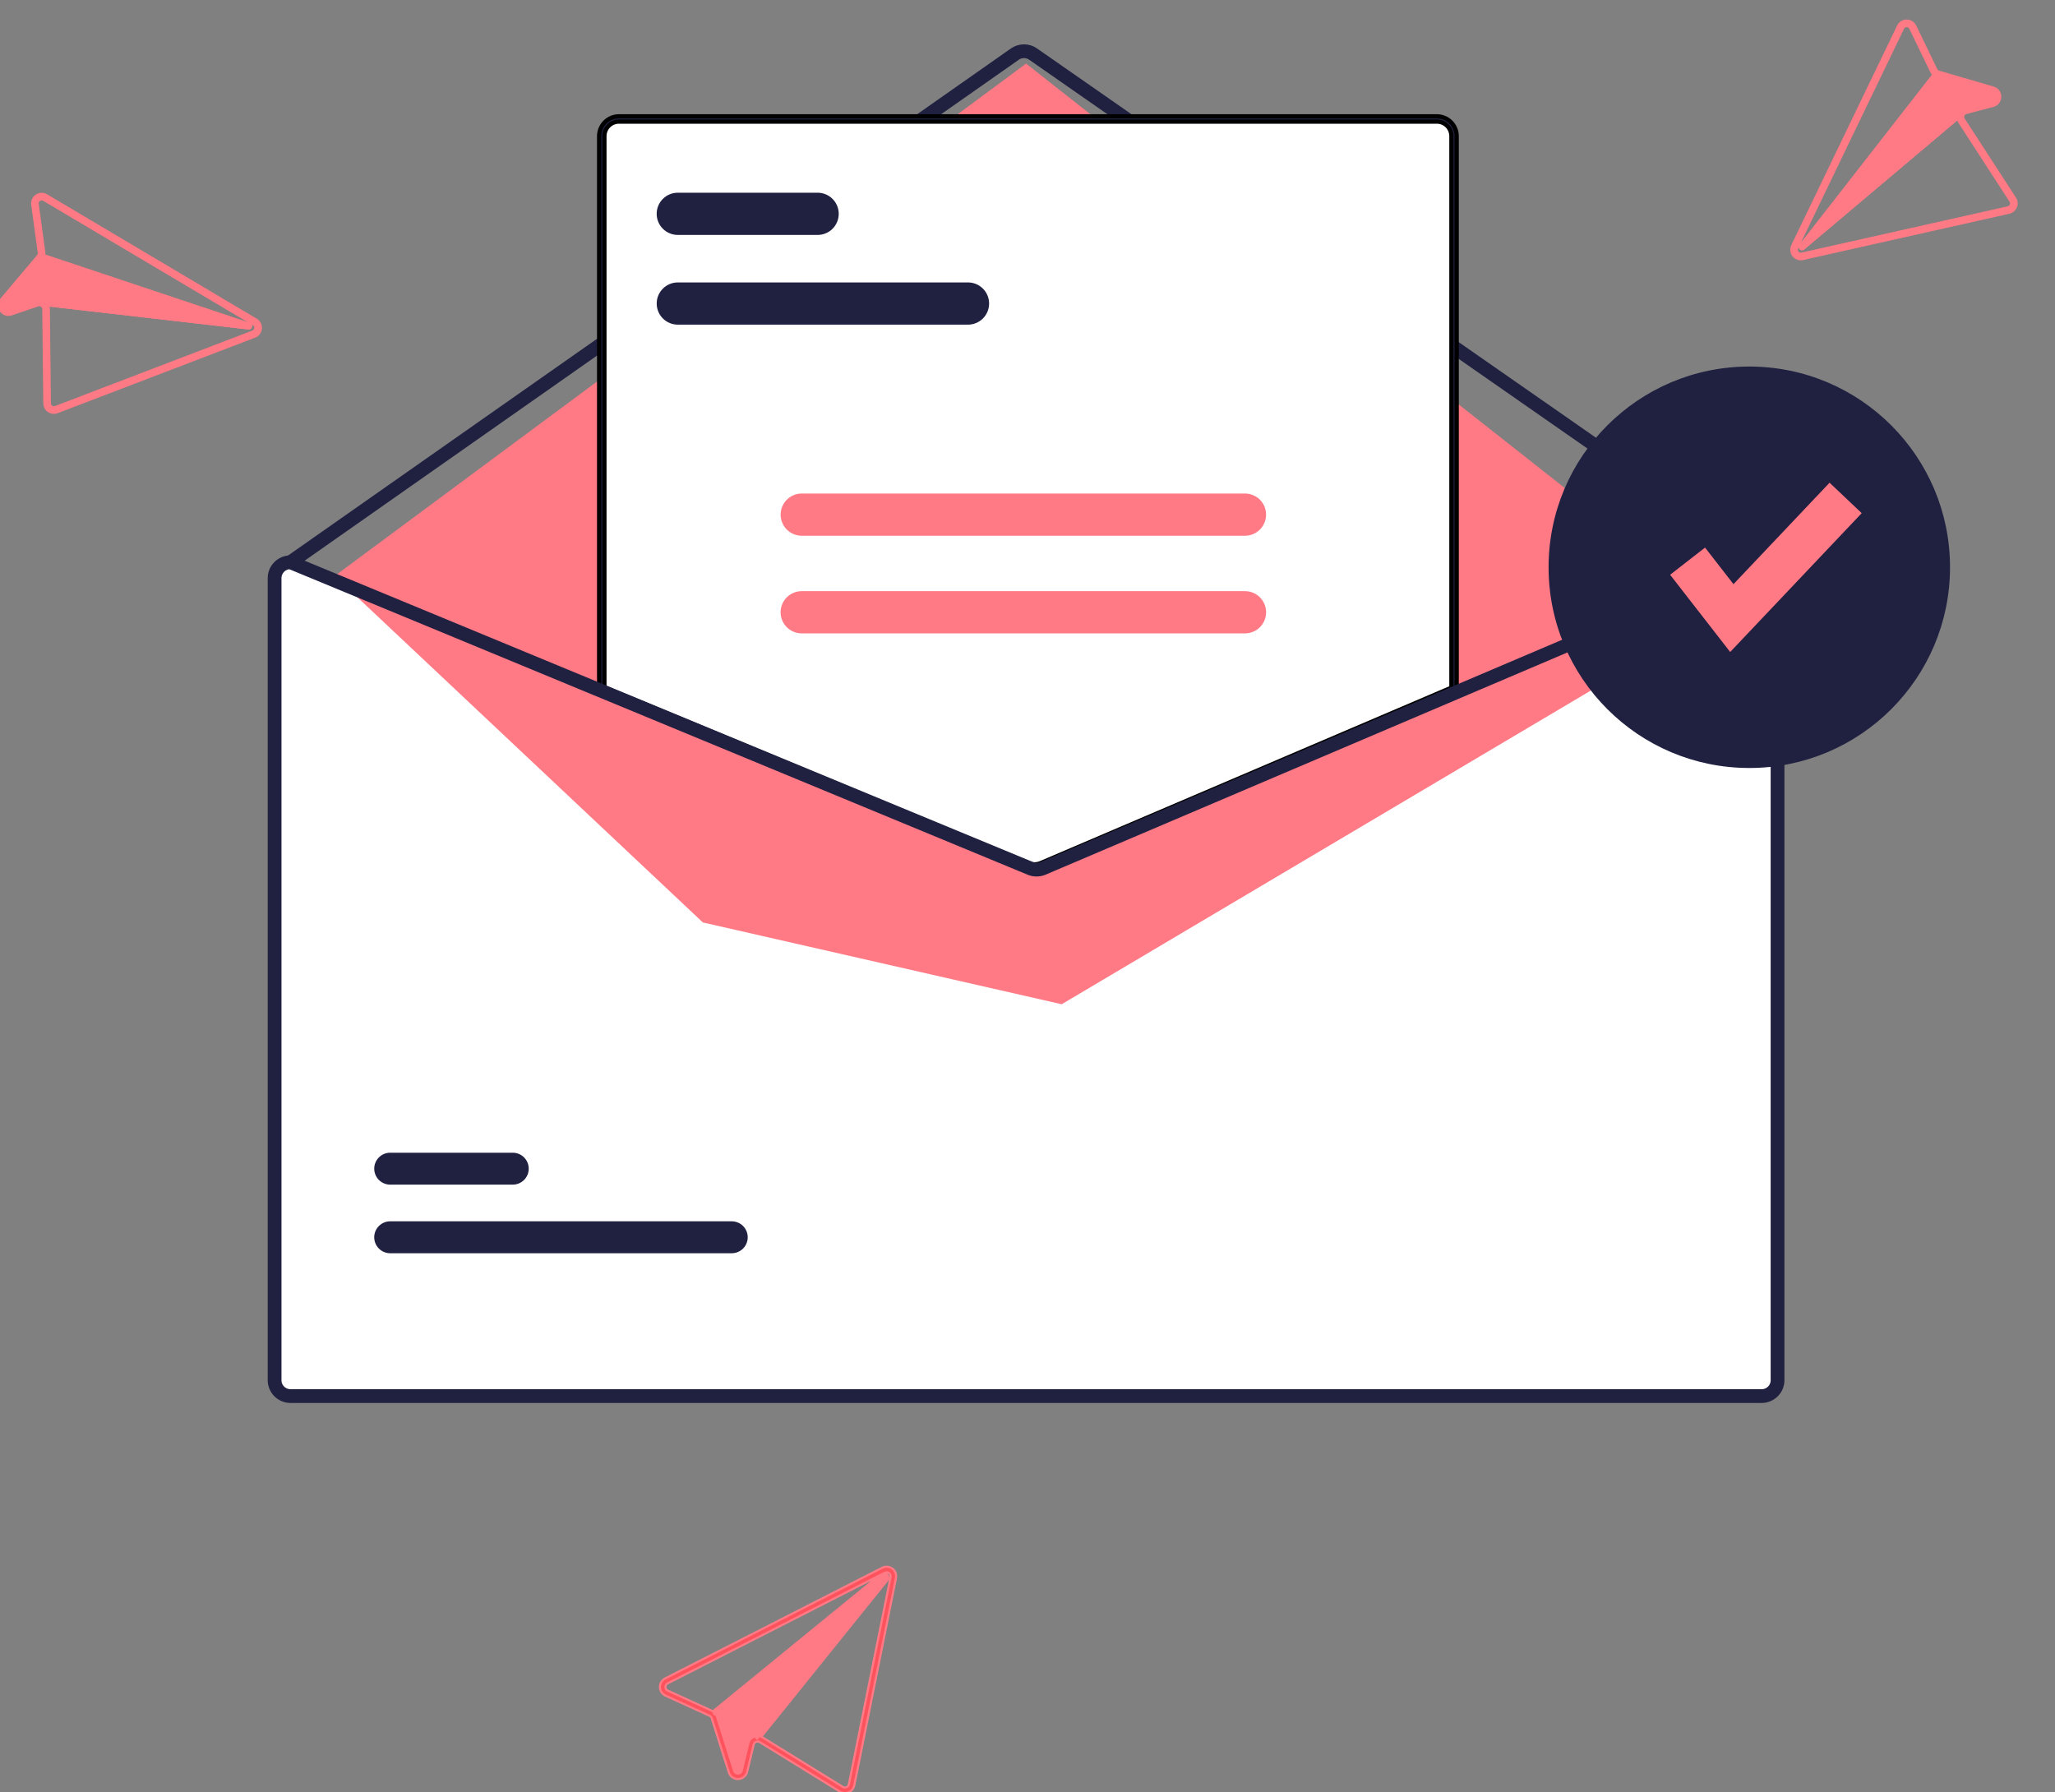
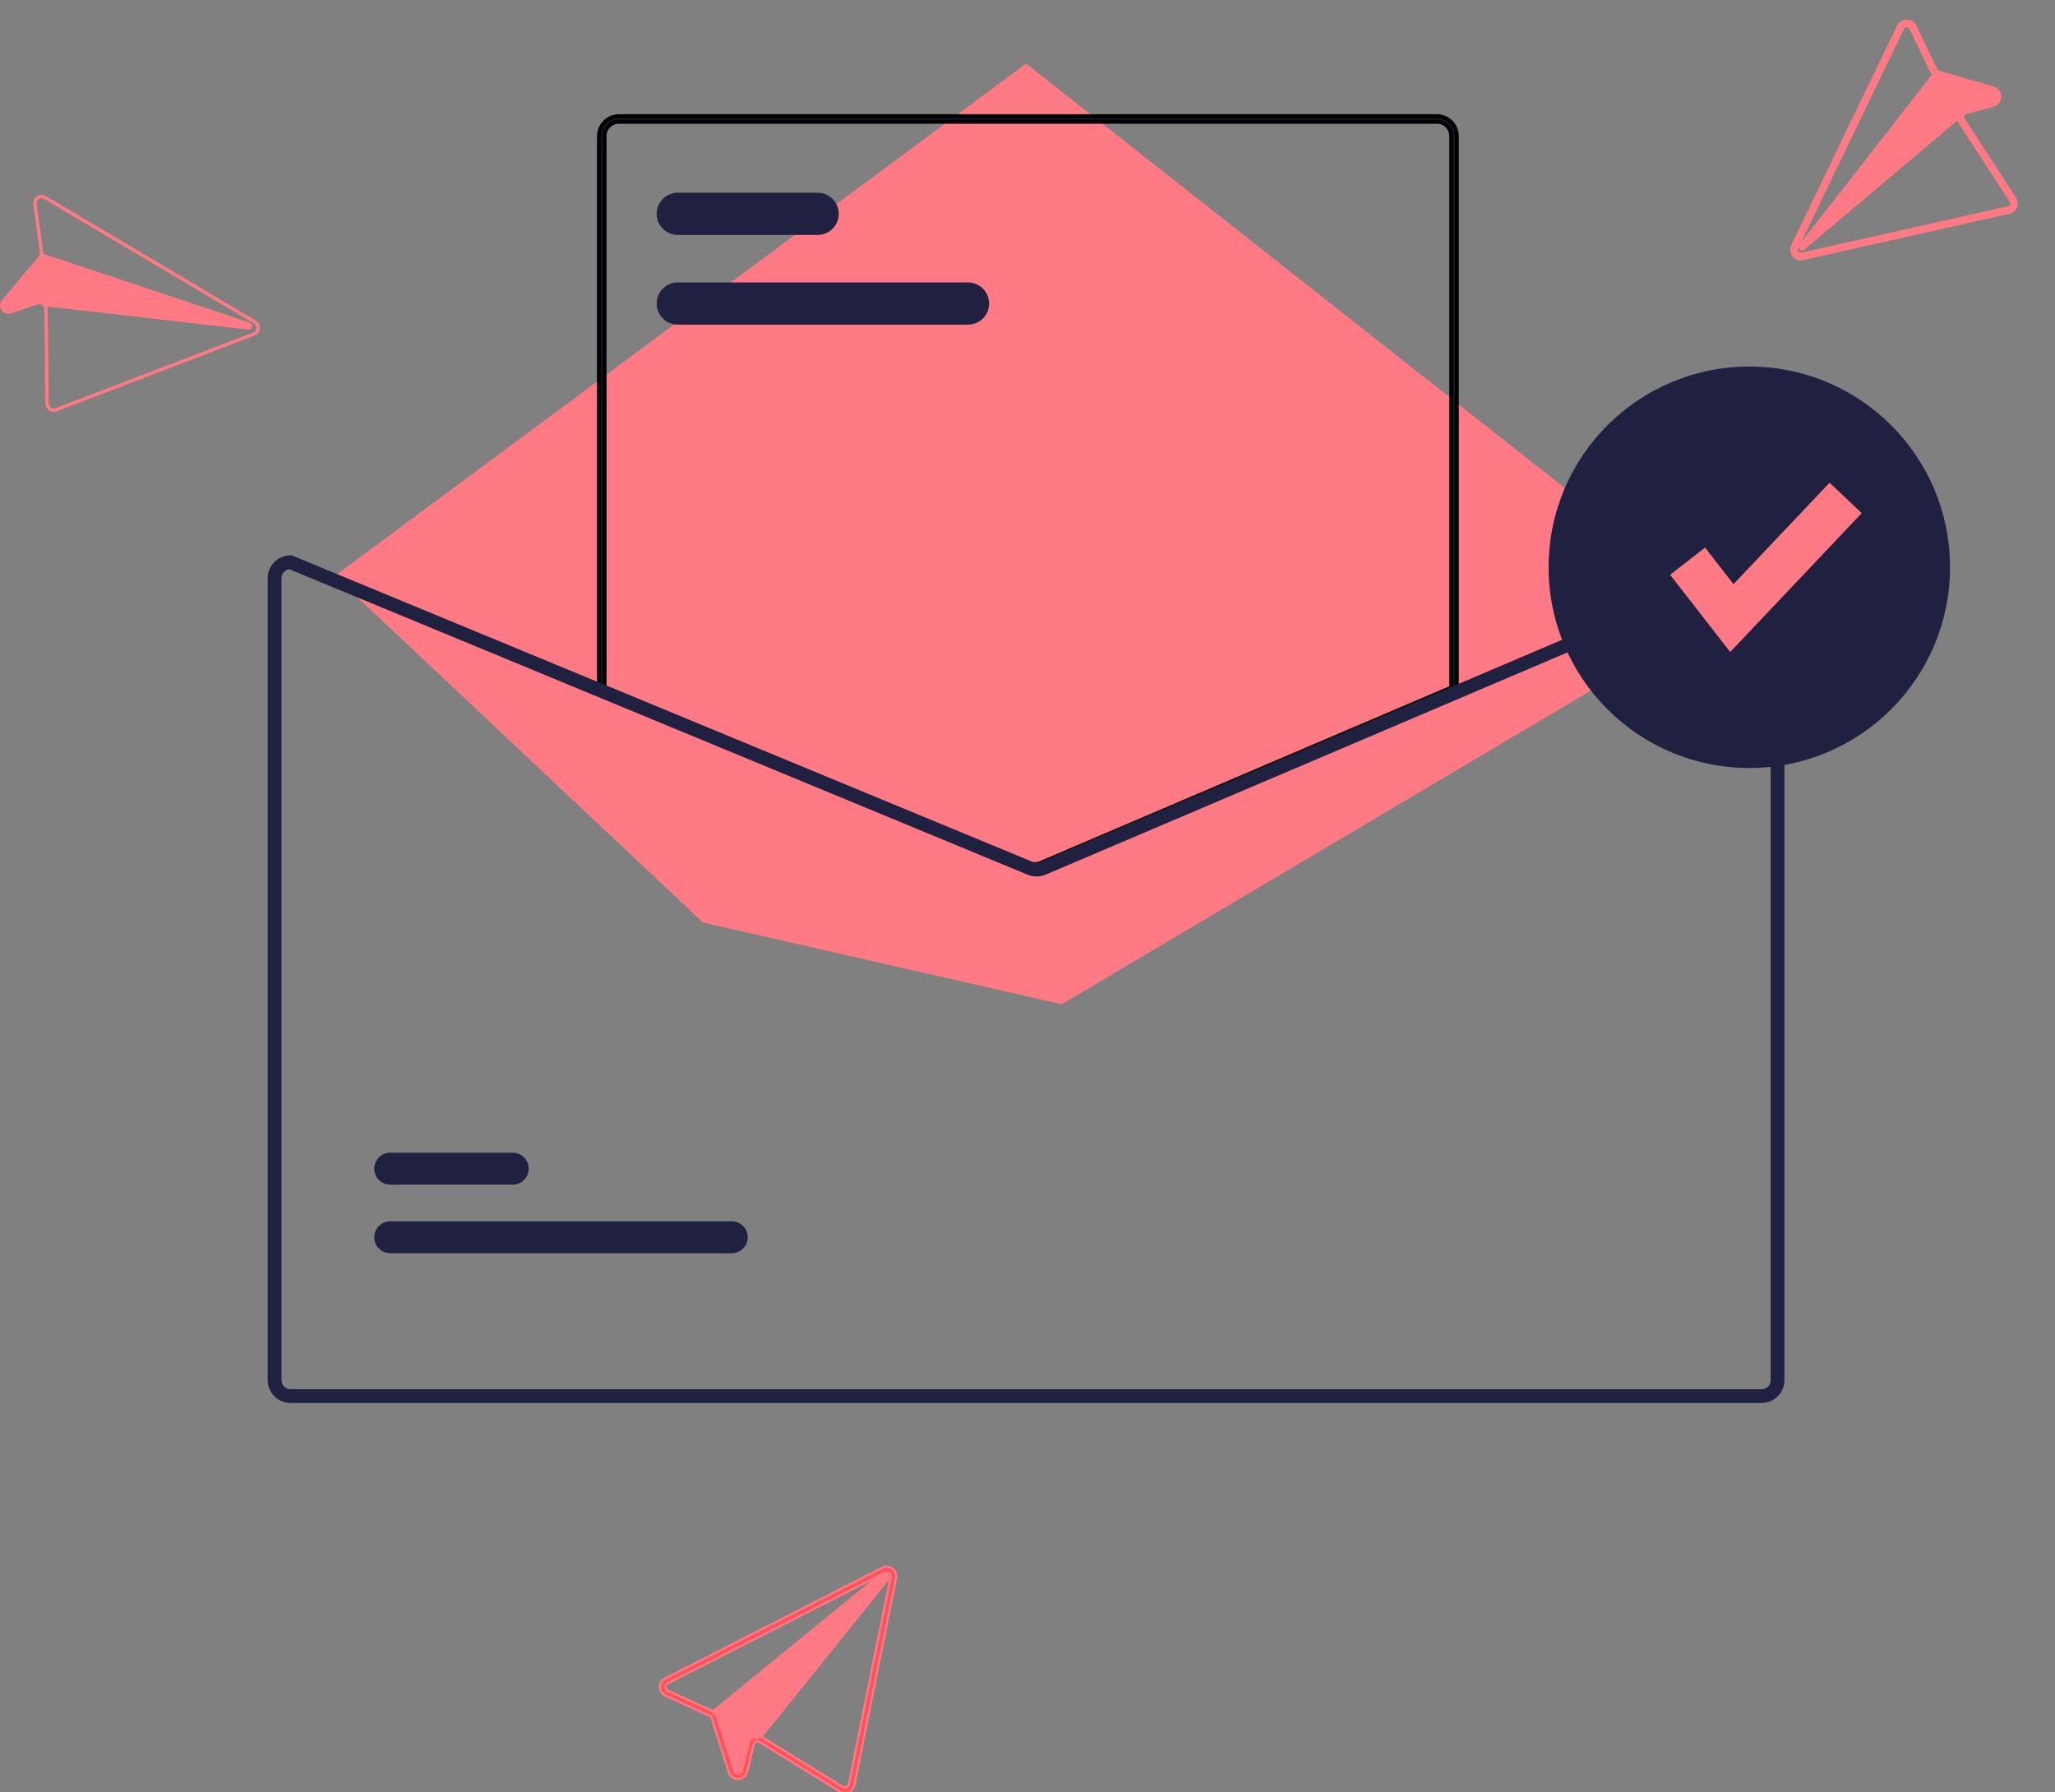
<svg xmlns="http://www.w3.org/2000/svg" width="485" height="423" viewBox="0 0 485 423" fill="none">
  <rect x="0" y="0" width="485" height="423" fill="#808080" stroke="none" />
  <g clip-path="url(#clip0)">
-     <path d="M414.601 132H414.476L342.986 162.527L245.173 204.294C244.791 204.454 244.381 204.538 243.966 204.54C243.551 204.542 243.14 204.463 242.757 204.306L141.842 162.439L68.596 132.05L68.484 132H68.359C67.204 132.001 66.095 132.461 65.278 133.278C64.461 134.095 64.001 135.203 64 136.359V325.671C64.001 326.827 64.461 327.935 65.278 328.752C66.095 329.569 67.204 330.029 68.359 330.03H414.601C415.757 330.029 416.865 329.569 417.682 328.752C418.499 327.935 418.959 326.827 418.96 325.671V136.359C418.959 135.203 418.499 134.095 417.682 133.278C416.865 132.461 415.757 132.001 414.601 132V132Z" fill="white" />
-     <path d="M416.029 133.318C415.902 133.318 415.778 133.279 415.673 133.206L243.45 13.265C242.926 12.902 242.303 12.708 241.665 12.709C241.028 12.71 240.405 12.906 239.883 13.271L68.9 133.205C68.764 133.299 68.597 133.336 68.435 133.307C68.273 133.278 68.129 133.187 68.034 133.052C67.939 132.917 67.902 132.75 67.93 132.587C67.959 132.425 68.05 132.28 68.184 132.185L239.167 12.251C239.9 11.74 240.771 11.466 241.663 11.464C242.556 11.463 243.428 11.735 244.162 12.243L416.385 132.184C416.494 132.26 416.576 132.369 416.619 132.494C416.661 132.62 416.663 132.755 416.623 132.882C416.584 133.008 416.504 133.119 416.398 133.197C416.291 133.276 416.162 133.318 416.029 133.318Z" fill="#202041" stroke="#202041" stroke-width="2" />
    <path d="M79 135.925L242.164 15L406.567 144.529L250.571 237.005L165.879 217.701L79 135.925Z" fill="#FF7A85" />
    <path d="M172.698 295.769H92.091C91.092 295.771 90.134 295.375 89.427 294.67C88.719 293.965 88.321 293.008 88.32 292.009C88.318 291.01 88.713 290.052 89.419 289.344C90.124 288.637 91.081 288.239 92.08 288.237H172.698C173.697 288.236 174.656 288.631 175.363 289.336C176.07 290.042 176.468 290.999 176.47 291.998C176.471 292.996 176.076 293.955 175.371 294.662C174.666 295.369 173.708 295.768 172.709 295.769H172.698Z" fill="#202041" />
    <path d="M121.011 279.578H92.091C91.093 279.579 90.135 279.183 89.428 278.478C88.721 277.773 88.324 276.816 88.322 275.818C88.321 274.819 88.716 273.861 89.42 273.154C90.125 272.447 91.082 272.048 92.08 272.046H121.011C121.506 272.045 121.996 272.142 122.453 272.33C122.911 272.518 123.327 272.795 123.677 273.144C124.028 273.494 124.306 273.908 124.496 274.365C124.686 274.822 124.784 275.312 124.785 275.806C124.786 276.301 124.689 276.791 124.5 277.249C124.312 277.706 124.035 278.122 123.685 278.472C123.336 278.822 122.921 279.1 122.464 279.29C122.007 279.48 121.517 279.578 121.022 279.578H121.011Z" fill="#202041" />
-     <path d="M244.129 204.923C243.516 204.924 242.91 204.805 242.342 204.573L141.714 162.819V32.123C141.715 30.967 142.175 29.859 142.992 29.042C143.809 28.225 144.917 27.765 146.073 27.764H339.122C340.277 27.765 341.385 28.225 342.202 29.042C343.02 29.859 343.479 30.967 343.481 32.123V162.911L343.292 162.992L245.97 204.553C245.387 204.798 244.761 204.924 244.129 204.923V204.923Z" fill="white" />
    <path d="M244.129 205.234C243.476 205.235 242.829 205.108 242.224 204.862L141.402 163.027V32.123C141.404 30.885 141.896 29.698 142.772 28.822C143.648 27.947 144.835 27.454 146.073 27.453H339.122C340.36 27.454 341.547 27.947 342.422 28.822C343.298 29.698 343.791 30.885 343.792 32.123V163.116L246.092 204.839C245.471 205.101 244.803 205.235 244.129 205.234V205.234ZM142.648 162.196L242.699 203.71C243.632 204.089 244.677 204.082 245.606 203.693L342.547 162.294V32.123C342.545 31.215 342.184 30.345 341.542 29.703C340.9 29.06 340.03 28.699 339.122 28.698H146.073C145.165 28.699 144.294 29.06 143.652 29.703C143.01 30.345 142.649 31.215 142.648 32.123L142.648 162.196Z" fill="#202041" stroke="black" />
    <path d="M415.772 132.073H415.647L343.955 162.599L245.866 204.366C245.483 204.527 245.072 204.611 244.656 204.613C244.24 204.615 243.828 204.535 243.443 204.379L142.244 162.512L68.792 132.122L68.679 132.073H68.554C67.395 132.074 66.284 132.533 65.465 133.351C64.645 134.168 64.184 135.276 64.183 136.432V325.744C64.184 326.899 64.645 328.007 65.465 328.825C66.284 329.642 67.395 330.102 68.554 330.103H415.772C416.931 330.102 418.042 329.642 418.861 328.825C419.681 328.007 420.142 326.899 420.143 325.744V136.432C420.142 135.276 419.681 134.168 418.861 133.351C418.042 132.533 416.931 132.074 415.772 132.073V132.073ZM418.894 325.744C418.894 326.569 418.565 327.361 417.979 327.945C417.394 328.529 416.6 328.857 415.772 328.857H68.554C67.726 328.857 66.932 328.529 66.347 327.945C65.761 327.361 65.432 326.569 65.432 325.744V136.432C65.433 135.626 65.746 134.853 66.306 134.273C66.866 133.692 67.629 133.35 68.436 133.318L142.244 163.857L242.963 205.531C244.053 205.973 245.274 205.966 246.36 205.512L343.955 163.95L415.897 133.318C416.702 133.353 417.463 133.696 418.021 134.276C418.58 134.856 418.892 135.628 418.894 136.432V325.744Z" fill="#3F3D56" stroke="#202041" stroke-width="2" />
    <path d="M228.463 76.619H159.962C158.642 76.617 157.377 76.091 156.444 75.157C155.511 74.223 154.987 72.957 154.987 71.637C154.987 70.317 155.511 69.05 156.444 68.116C157.377 67.182 158.642 66.657 159.962 66.655H228.463C229.783 66.657 231.048 67.182 231.981 68.116C232.914 69.05 233.438 70.317 233.438 71.637C233.438 72.957 232.914 74.223 231.981 75.157C231.048 76.091 229.783 76.617 228.463 76.619V76.619Z" fill="#202041" />
    <path d="M192.967 55.446H159.962C158.641 55.446 157.373 54.921 156.439 53.987C155.505 53.052 154.98 51.785 154.98 50.464C154.98 49.142 155.505 47.875 156.439 46.941C157.373 46.007 158.641 45.482 159.962 45.482H192.967C194.288 45.482 195.555 46.007 196.49 46.941C197.424 47.875 197.949 49.142 197.949 50.464C197.949 51.785 197.424 53.052 196.49 53.987C195.555 54.921 194.288 55.446 192.967 55.446V55.446Z" fill="#202041" />
    <path d="M293.831 126.438H189.211C187.891 126.436 186.626 125.91 185.693 124.976C184.76 124.042 184.236 122.776 184.236 121.456C184.236 120.136 184.76 118.87 185.693 117.936C186.626 117.001 187.891 116.476 189.211 116.474H293.831C295.151 116.476 296.416 117.001 297.349 117.936C298.282 118.87 298.806 120.136 298.806 121.456C298.806 122.776 298.282 124.042 297.349 124.976C296.416 125.91 295.151 126.436 293.831 126.438V126.438Z" fill="#FF7A85" />
    <path d="M293.831 149.479H189.211C187.89 149.479 186.623 148.954 185.688 148.02C184.754 147.085 184.229 145.818 184.229 144.497C184.229 143.176 184.754 141.909 185.688 140.974C186.623 140.04 187.89 139.515 189.211 139.515H293.831C295.152 139.515 296.419 140.04 297.354 140.974C298.288 141.909 298.813 143.176 298.813 144.497C298.813 145.818 298.288 147.085 297.354 148.02C296.419 148.954 295.152 149.479 293.831 149.479V149.479Z" fill="#FF7A85" />
    <path d="M412.853 181.249C439.016 181.249 460.224 160.04 460.224 133.878C460.224 107.715 439.016 86.507 412.853 86.507C386.691 86.507 365.482 107.715 365.482 133.878C365.482 160.04 386.691 181.249 412.853 181.249Z" fill="#202041" />
    <path d="M408.339 153.875L394.161 135.644L402.406 129.231L409.119 137.863L431.798 113.922L439.382 121.107L408.339 153.875Z" fill="#FF7A85" />
    <path d="M10.856 46.278C10.533 46.087 10.162 45.991 9.786 46.001C9.411 46.011 9.046 46.126 8.733 46.334C8.42 46.542 8.172 46.833 8.017 47.176C7.862 47.518 7.807 47.897 7.858 48.269L9.402 59.592C9.423 59.759 9.412 59.929 9.368 60.091C9.32 60.252 9.239 60.4 9.131 60.528L0.484 70.771C0.195 71.101 0.026 71.518 0.003 71.956C-0.02 72.394 0.104 72.826 0.357 73.185L0.366 73.198C0.608 73.56 0.964 73.831 1.378 73.967C1.792 74.103 2.239 74.097 2.649 73.95L8.893 71.83C9.1 71.762 9.322 71.751 9.535 71.799C9.747 71.847 9.943 71.951 10.101 72.102C10.219 72.211 10.312 72.343 10.377 72.49C10.441 72.637 10.473 72.796 10.473 72.956L10.717 95.205C10.72 95.527 10.801 95.844 10.953 96.128C11.105 96.412 11.325 96.654 11.591 96.834C11.857 97.014 12.163 97.127 12.482 97.164C12.801 97.201 13.124 97.161 13.424 97.048L60.031 79.223C60.383 79.089 60.689 78.859 60.916 78.559C61.142 78.259 61.279 77.901 61.311 77.526C61.343 77.151 61.269 76.775 61.096 76.441C60.924 76.107 60.661 75.828 60.338 75.637L59.703 75.26L10.856 46.278V46.278ZM8.647 48.16C8.617 47.937 8.651 47.709 8.744 47.504C8.837 47.299 8.986 47.124 9.174 46.999C9.362 46.875 9.582 46.806 9.807 46.8C10.033 46.795 10.255 46.853 10.449 46.968L59.281 75.941L59.931 76.326C60.124 76.441 60.281 76.609 60.383 76.809C60.486 77.009 60.53 77.234 60.511 77.458C60.492 77.683 60.41 77.897 60.276 78.077C60.141 78.257 59.958 78.396 59.748 78.477L13.141 96.301C12.961 96.37 12.767 96.394 12.575 96.371C12.383 96.349 12.2 96.281 12.041 96.172C11.881 96.064 11.751 95.918 11.659 95.748C11.568 95.578 11.519 95.389 11.517 95.196L11.273 72.947C11.273 72.727 11.235 72.508 11.161 72.301L58.611 77.753C58.797 77.776 58.984 77.734 59.141 77.634C59.298 77.533 59.415 77.381 59.472 77.204C59.529 77.026 59.522 76.834 59.453 76.661C59.383 76.488 59.255 76.345 59.091 76.256C59.051 76.234 59.009 76.216 58.966 76.202L10.205 59.925C10.217 59.778 10.212 59.63 10.191 59.483L8.647 48.16L8.647 48.16Z" fill="#FF7A85" />
-     <path d="M10.856 46.278C10.533 46.087 10.162 45.991 9.786 46.001C9.411 46.011 9.046 46.126 8.733 46.334C8.42 46.542 8.172 46.833 8.017 47.176C7.862 47.518 7.807 47.897 7.858 48.269L9.402 59.592C9.423 59.759 9.412 59.929 9.368 60.091C9.32 60.252 9.239 60.4 9.131 60.528L0.484 70.771C0.195 71.101 0.026 71.518 0.003 71.956C-0.02 72.394 0.104 72.826 0.357 73.185L0.366 73.198C0.608 73.56 0.964 73.831 1.378 73.967C1.792 74.103 2.239 74.097 2.649 73.95L8.893 71.83C9.1 71.762 9.322 71.751 9.535 71.799C9.747 71.847 9.943 71.951 10.101 72.102C10.219 72.211 10.312 72.343 10.377 72.49C10.441 72.637 10.473 72.796 10.473 72.956L10.717 95.205C10.72 95.527 10.801 95.844 10.953 96.128C11.105 96.412 11.325 96.654 11.591 96.834C11.857 97.014 12.163 97.127 12.482 97.164C12.801 97.201 13.124 97.161 13.424 97.048L60.031 79.223C60.383 79.089 60.689 78.859 60.916 78.559C61.142 78.259 61.279 77.901 61.311 77.526C61.343 77.151 61.269 76.775 61.096 76.441C60.924 76.107 60.661 75.828 60.338 75.637L59.703 75.26L10.856 46.278V46.278ZM8.647 48.16C8.617 47.937 8.651 47.709 8.744 47.504C8.837 47.299 8.986 47.124 9.174 46.999C9.362 46.875 9.582 46.806 9.807 46.8C10.033 46.795 10.255 46.853 10.449 46.968L59.281 75.941L59.931 76.326C60.124 76.441 60.281 76.609 60.383 76.809C60.486 77.009 60.53 77.234 60.511 77.458C60.492 77.683 60.41 77.897 60.276 78.077C60.141 78.257 59.958 78.396 59.748 78.477L13.141 96.301C12.961 96.37 12.767 96.394 12.575 96.371C12.383 96.349 12.2 96.281 12.041 96.172C11.881 96.063 11.751 95.918 11.659 95.748C11.568 95.578 11.519 95.389 11.517 95.196L11.273 72.947C11.273 72.727 11.235 72.508 11.161 72.301C11.057 72.003 10.881 71.734 10.649 71.519C10.618 71.487 10.583 71.458 10.548 71.429L10.546 71.425C10.284 71.209 9.971 71.064 9.637 71.002C9.303 70.941 8.959 70.966 8.638 71.075L2.39 73.197C2.144 73.286 1.875 73.29 1.626 73.207C1.377 73.124 1.164 72.96 1.021 72.74L1.016 72.734C0.863 72.52 0.787 72.26 0.801 71.997C0.815 71.734 0.918 71.483 1.093 71.287L9.74 61.043C9.833 60.936 9.913 60.819 9.979 60.694L9.982 60.691C10.046 60.571 10.097 60.445 10.134 60.314C10.172 60.188 10.195 60.057 10.205 59.925C10.217 59.778 10.212 59.63 10.191 59.484L8.647 48.16V48.16Z" fill="#FF7A85" stroke="#FF7A85" />
    <path d="M10.205 59.925L58.966 76.202C59.009 76.216 59.051 76.234 59.091 76.256C59.255 76.345 59.383 76.488 59.452 76.661C59.522 76.834 59.529 77.026 59.472 77.204C59.415 77.381 59.298 77.533 59.141 77.634C58.984 77.734 58.796 77.776 58.611 77.753L11.161 72.301L10.323 72.206L10.416 71.413L10.546 71.425L10.548 71.428L58.702 76.957L9.982 60.691L9.979 60.693L9.768 60.621L10.021 59.863L10.205 59.925Z" fill="#FF7A85" />
    <path d="M157.088 396.352C156.754 396.523 156.474 396.785 156.282 397.108C156.09 397.431 155.992 397.801 156.001 398.176C156.009 398.552 156.123 398.918 156.33 399.231C156.536 399.545 156.827 399.794 157.169 399.95L167.565 404.697C167.717 404.768 167.854 404.868 167.968 404.992C168.078 405.118 168.16 405.266 168.21 405.425L172.247 418.208C172.372 418.628 172.634 418.995 172.991 419.248C173.349 419.502 173.781 419.628 174.219 419.605L174.235 419.605C174.671 419.594 175.09 419.437 175.426 419.161C175.762 418.884 175.996 418.503 176.091 418.077L177.636 411.667C177.689 411.455 177.799 411.262 177.953 411.108C178.107 410.954 178.3 410.844 178.511 410.791C178.666 410.75 178.828 410.741 178.987 410.766C179.145 410.79 179.297 410.847 179.433 410.933L198.368 422.617C198.642 422.787 198.953 422.888 199.274 422.911C199.595 422.934 199.917 422.878 200.212 422.749C200.506 422.62 200.765 422.422 200.967 422.173C201.169 421.923 201.308 421.629 201.372 421.314L211.214 372.395C211.289 372.027 211.258 371.644 211.126 371.293C210.993 370.941 210.764 370.634 210.464 370.406C210.164 370.179 209.807 370.041 209.432 370.008C209.058 369.975 208.681 370.048 208.347 370.219L207.689 370.554L157.088 396.352V396.352ZM157.499 399.225C157.294 399.131 157.119 398.981 156.996 398.792C156.872 398.604 156.804 398.384 156.799 398.159C156.794 397.933 156.853 397.711 156.969 397.518C157.085 397.324 157.253 397.167 157.453 397.065L208.039 371.275L208.712 370.932C208.913 370.83 209.138 370.787 209.362 370.807C209.586 370.828 209.8 370.91 209.979 371.046C210.158 371.182 210.296 371.366 210.376 371.576C210.456 371.786 210.476 372.015 210.432 372.235L200.59 421.154C200.551 421.343 200.468 421.52 200.347 421.67C200.225 421.82 200.069 421.938 199.892 422.015C199.716 422.092 199.523 422.125 199.33 422.111C199.138 422.097 198.952 422.037 198.787 421.936L179.852 410.252C179.666 410.135 179.461 410.05 179.246 410.002L209.213 372.809C209.331 372.665 209.396 372.484 209.395 372.298C209.394 372.111 209.328 371.931 209.208 371.788C209.089 371.645 208.923 371.549 208.739 371.515C208.556 371.481 208.367 371.513 208.204 371.604C208.164 371.626 208.126 371.651 208.091 371.681L168.275 404.196C168.157 404.107 168.029 404.032 167.894 403.972L157.499 399.225V399.225Z" fill="#FF7A85" stroke="#FF7A85" />
    <path d="M157.088 396.352C156.754 396.523 156.474 396.785 156.282 397.108C156.09 397.431 155.992 397.801 156.001 398.176C156.009 398.552 156.123 398.918 156.33 399.231C156.536 399.545 156.827 399.794 157.169 399.95L167.565 404.697C167.717 404.768 167.854 404.868 167.968 404.992C168.078 405.118 168.16 405.266 168.21 405.425L172.247 418.208C172.372 418.628 172.634 418.995 172.991 419.248C173.349 419.502 173.781 419.628 174.219 419.605L174.235 419.605C174.671 419.594 175.09 419.437 175.426 419.161C175.762 418.884 175.996 418.503 176.091 418.077L177.636 411.667C177.689 411.455 177.799 411.262 177.953 411.108C178.107 410.954 178.3 410.844 178.511 410.791C178.666 410.75 178.828 410.741 178.987 410.766C179.145 410.79 179.297 410.847 179.433 410.933L198.368 422.617C198.642 422.787 198.953 422.888 199.274 422.911C199.595 422.934 199.917 422.878 200.212 422.749C200.506 422.62 200.765 422.422 200.967 422.173C201.169 421.923 201.308 421.629 201.372 421.314L211.214 372.395C211.289 372.027 211.258 371.644 211.126 371.293C210.993 370.941 210.764 370.634 210.464 370.406C210.164 370.179 209.807 370.041 209.432 370.008C209.058 369.975 208.681 370.048 208.347 370.219L207.689 370.554L157.088 396.352ZM157.499 399.225C157.294 399.131 157.119 398.981 156.996 398.792C156.872 398.604 156.804 398.384 156.799 398.159C156.794 397.933 156.853 397.711 156.969 397.518C157.085 397.324 157.253 397.167 157.453 397.065L208.039 371.275L208.712 370.932C208.913 370.83 209.138 370.787 209.362 370.807C209.586 370.828 209.8 370.91 209.979 371.046C210.158 371.182 210.296 371.366 210.376 371.576C210.456 371.786 210.476 372.015 210.432 372.235L200.59 421.154C200.551 421.343 200.468 421.52 200.347 421.67C200.225 421.82 200.069 421.938 199.892 422.015C199.716 422.092 199.523 422.125 199.33 422.111C199.138 422.097 198.952 422.037 198.787 421.936L179.852 410.252C179.666 410.134 179.461 410.05 179.246 410.002C178.938 409.93 178.617 409.935 178.312 410.016C178.268 410.026 178.225 410.04 178.181 410.053L178.177 410.054C177.855 410.159 177.564 410.346 177.334 410.595C177.104 410.845 176.941 411.149 176.861 411.479L175.316 417.893C175.26 418.149 175.119 418.379 174.916 418.545C174.713 418.71 174.46 418.803 174.198 418.807L174.19 418.807C173.927 418.822 173.667 418.748 173.452 418.595C173.238 418.443 173.081 418.222 173.009 417.969L168.972 405.186C168.93 405.05 168.874 404.92 168.804 404.797L168.803 404.793C168.736 404.675 168.657 404.565 168.566 404.463C168.479 404.364 168.382 404.274 168.275 404.196C168.157 404.107 168.029 404.032 167.894 403.972L157.499 399.225Z" fill="#FF525D" />
    <path d="M168.275 404.195L208.091 371.681C208.126 371.651 208.164 371.626 208.204 371.604C208.367 371.513 208.556 371.481 208.739 371.515C208.923 371.548 209.089 371.645 209.208 371.788C209.328 371.931 209.394 372.111 209.395 372.298C209.396 372.484 209.331 372.665 209.213 372.809L179.246 410.001L178.718 410.659L178.098 410.157L178.177 410.054L178.181 410.053L208.589 372.307L168.803 404.793L168.804 404.797L168.63 404.936L168.124 404.318L168.275 404.195Z" fill="#FF7A85" />
    <path d="M448.192 6.237L423.532 57.402L423.211 58.067C423.048 58.405 422.983 58.783 423.024 59.157C423.066 59.531 423.212 59.885 423.446 60.179C423.68 60.474 423.992 60.696 424.347 60.821C424.701 60.946 425.084 60.968 425.451 60.885L474.138 49.952C474.451 49.88 474.742 49.735 474.987 49.528C475.232 49.32 475.424 49.057 475.546 48.76C475.669 48.462 475.717 48.139 475.687 47.819C475.657 47.498 475.549 47.189 475.373 46.92L463.269 28.25C463.18 28.116 463.12 27.966 463.092 27.808C463.064 27.65 463.069 27.488 463.106 27.332C463.155 27.119 463.26 26.924 463.41 26.766C463.561 26.609 463.752 26.495 463.962 26.438L470.337 24.749C470.76 24.645 471.136 24.403 471.405 24.06C471.674 23.718 471.821 23.295 471.822 22.86L471.823 22.844C471.835 22.406 471.699 21.976 471.438 21.624C471.177 21.272 470.804 21.019 470.381 20.904L457.512 17.153C457.351 17.107 457.202 17.028 457.073 16.921C456.947 16.81 456.843 16.675 456.769 16.524L451.791 6.237C451.627 5.899 451.372 5.614 451.054 5.414C450.735 5.215 450.367 5.109 449.992 5.109C449.616 5.109 449.248 5.215 448.93 5.414C448.611 5.614 448.356 5.899 448.192 6.237L448.192 6.237ZM451.073 6.583L456.051 16.87C456.114 17.004 456.192 17.13 456.284 17.246L424.667 57.779C424.638 57.814 424.614 57.853 424.593 57.893C424.505 58.058 424.478 58.248 424.516 58.431C424.553 58.613 424.654 58.777 424.799 58.893C424.945 59.01 425.127 59.072 425.313 59.068C425.5 59.065 425.679 58.997 425.82 58.875L462.333 28.084C462.386 28.298 462.476 28.501 462.598 28.684L474.702 47.354C474.807 47.516 474.871 47.701 474.889 47.893C474.907 48.085 474.878 48.278 474.805 48.457C474.733 48.636 474.618 48.794 474.471 48.919C474.324 49.043 474.149 49.131 473.96 49.173L425.274 60.107C425.054 60.155 424.825 60.141 424.613 60.065C424.401 59.99 424.215 59.857 424.075 59.68C423.935 59.504 423.847 59.292 423.822 59.069C423.797 58.845 423.835 58.619 423.932 58.416L424.26 57.735L448.912 6.586C449.011 6.383 449.164 6.212 449.355 6.092C449.546 5.972 449.766 5.908 449.992 5.908C450.217 5.907 450.438 5.97 450.63 6.09C450.821 6.209 450.975 6.38 451.073 6.583L451.073 6.583Z" fill="#FF7A85" />
    <path d="M448.192 6.237L423.532 57.402L423.211 58.067C423.048 58.405 422.983 58.783 423.024 59.157C423.066 59.531 423.212 59.885 423.446 60.179C423.68 60.474 423.992 60.696 424.347 60.821C424.701 60.946 425.084 60.968 425.451 60.885L474.138 49.952C474.451 49.88 474.742 49.735 474.987 49.528C475.232 49.32 475.424 49.057 475.546 48.76C475.669 48.462 475.717 48.139 475.687 47.819C475.657 47.498 475.549 47.189 475.373 46.92L463.269 28.25C463.18 28.116 463.12 27.966 463.092 27.808C463.064 27.65 463.069 27.488 463.106 27.332C463.155 27.119 463.26 26.924 463.41 26.766C463.561 26.609 463.752 26.495 463.962 26.438L470.337 24.749C470.76 24.645 471.136 24.403 471.405 24.06C471.674 23.718 471.821 23.295 471.822 22.86L471.823 22.844C471.835 22.406 471.699 21.976 471.438 21.624C471.177 21.272 470.804 21.019 470.381 20.904L457.512 17.153C457.351 17.107 457.202 17.028 457.073 16.921C456.947 16.81 456.843 16.675 456.769 16.524L451.791 6.237C451.627 5.899 451.372 5.614 451.054 5.414C450.735 5.215 450.367 5.109 449.992 5.109C449.616 5.109 449.248 5.215 448.93 5.414C448.611 5.614 448.356 5.899 448.192 6.237L448.192 6.237ZM451.073 6.583L456.051 16.87C456.114 17.004 456.192 17.13 456.284 17.246C456.365 17.35 456.457 17.446 456.558 17.531C456.661 17.619 456.773 17.696 456.893 17.761L456.897 17.761C457.021 17.828 457.153 17.882 457.289 17.92L470.159 21.67C470.414 21.737 470.638 21.889 470.795 22.1C470.953 22.311 471.033 22.57 471.024 22.833L471.024 22.841C471.026 23.103 470.939 23.358 470.778 23.564C470.616 23.771 470.39 23.917 470.136 23.978L463.757 25.667C463.429 25.754 463.128 25.924 462.884 26.16C462.64 26.395 462.46 26.69 462.361 27.015L462.361 27.018C462.349 27.062 462.336 27.106 462.327 27.15C462.253 27.457 462.255 27.778 462.333 28.084C462.386 28.298 462.476 28.501 462.598 28.684L474.702 47.354C474.807 47.516 474.871 47.701 474.889 47.893C474.907 48.085 474.878 48.278 474.805 48.457C474.733 48.636 474.618 48.794 474.471 48.919C474.324 49.044 474.149 49.131 473.96 49.173L425.274 60.107C425.054 60.155 424.825 60.141 424.613 60.065C424.401 59.99 424.215 59.857 424.075 59.68C423.935 59.504 423.847 59.292 423.822 59.069C423.797 58.845 423.835 58.619 423.932 58.416L424.26 57.735L448.913 6.586C449.011 6.383 449.164 6.212 449.355 6.092C449.546 5.972 449.766 5.908 449.992 5.908C450.217 5.907 450.438 5.97 450.63 6.09C450.821 6.209 450.975 6.38 451.073 6.583L451.073 6.583Z" fill="#FF525D" stroke="#FF7A85" />
    <path d="M456.402 17.092L457.032 17.584L456.897 17.761L456.893 17.761L425.305 58.262L462.362 27.018L462.362 27.015L462.463 26.933L462.979 27.541L462.333 28.084L425.82 58.875C425.679 58.997 425.5 59.065 425.313 59.068C425.127 59.072 424.945 59.01 424.799 58.893C424.654 58.777 424.553 58.613 424.516 58.431C424.478 58.248 424.505 58.058 424.593 57.893C424.614 57.853 424.638 57.815 424.667 57.779L456.284 17.246L456.402 17.092Z" fill="#FF7A85" />
  </g>
  <defs>
    <clipPath id="clip0">
      <rect width="485" height="423" fill="white" />
    </clipPath>
  </defs>
</svg>